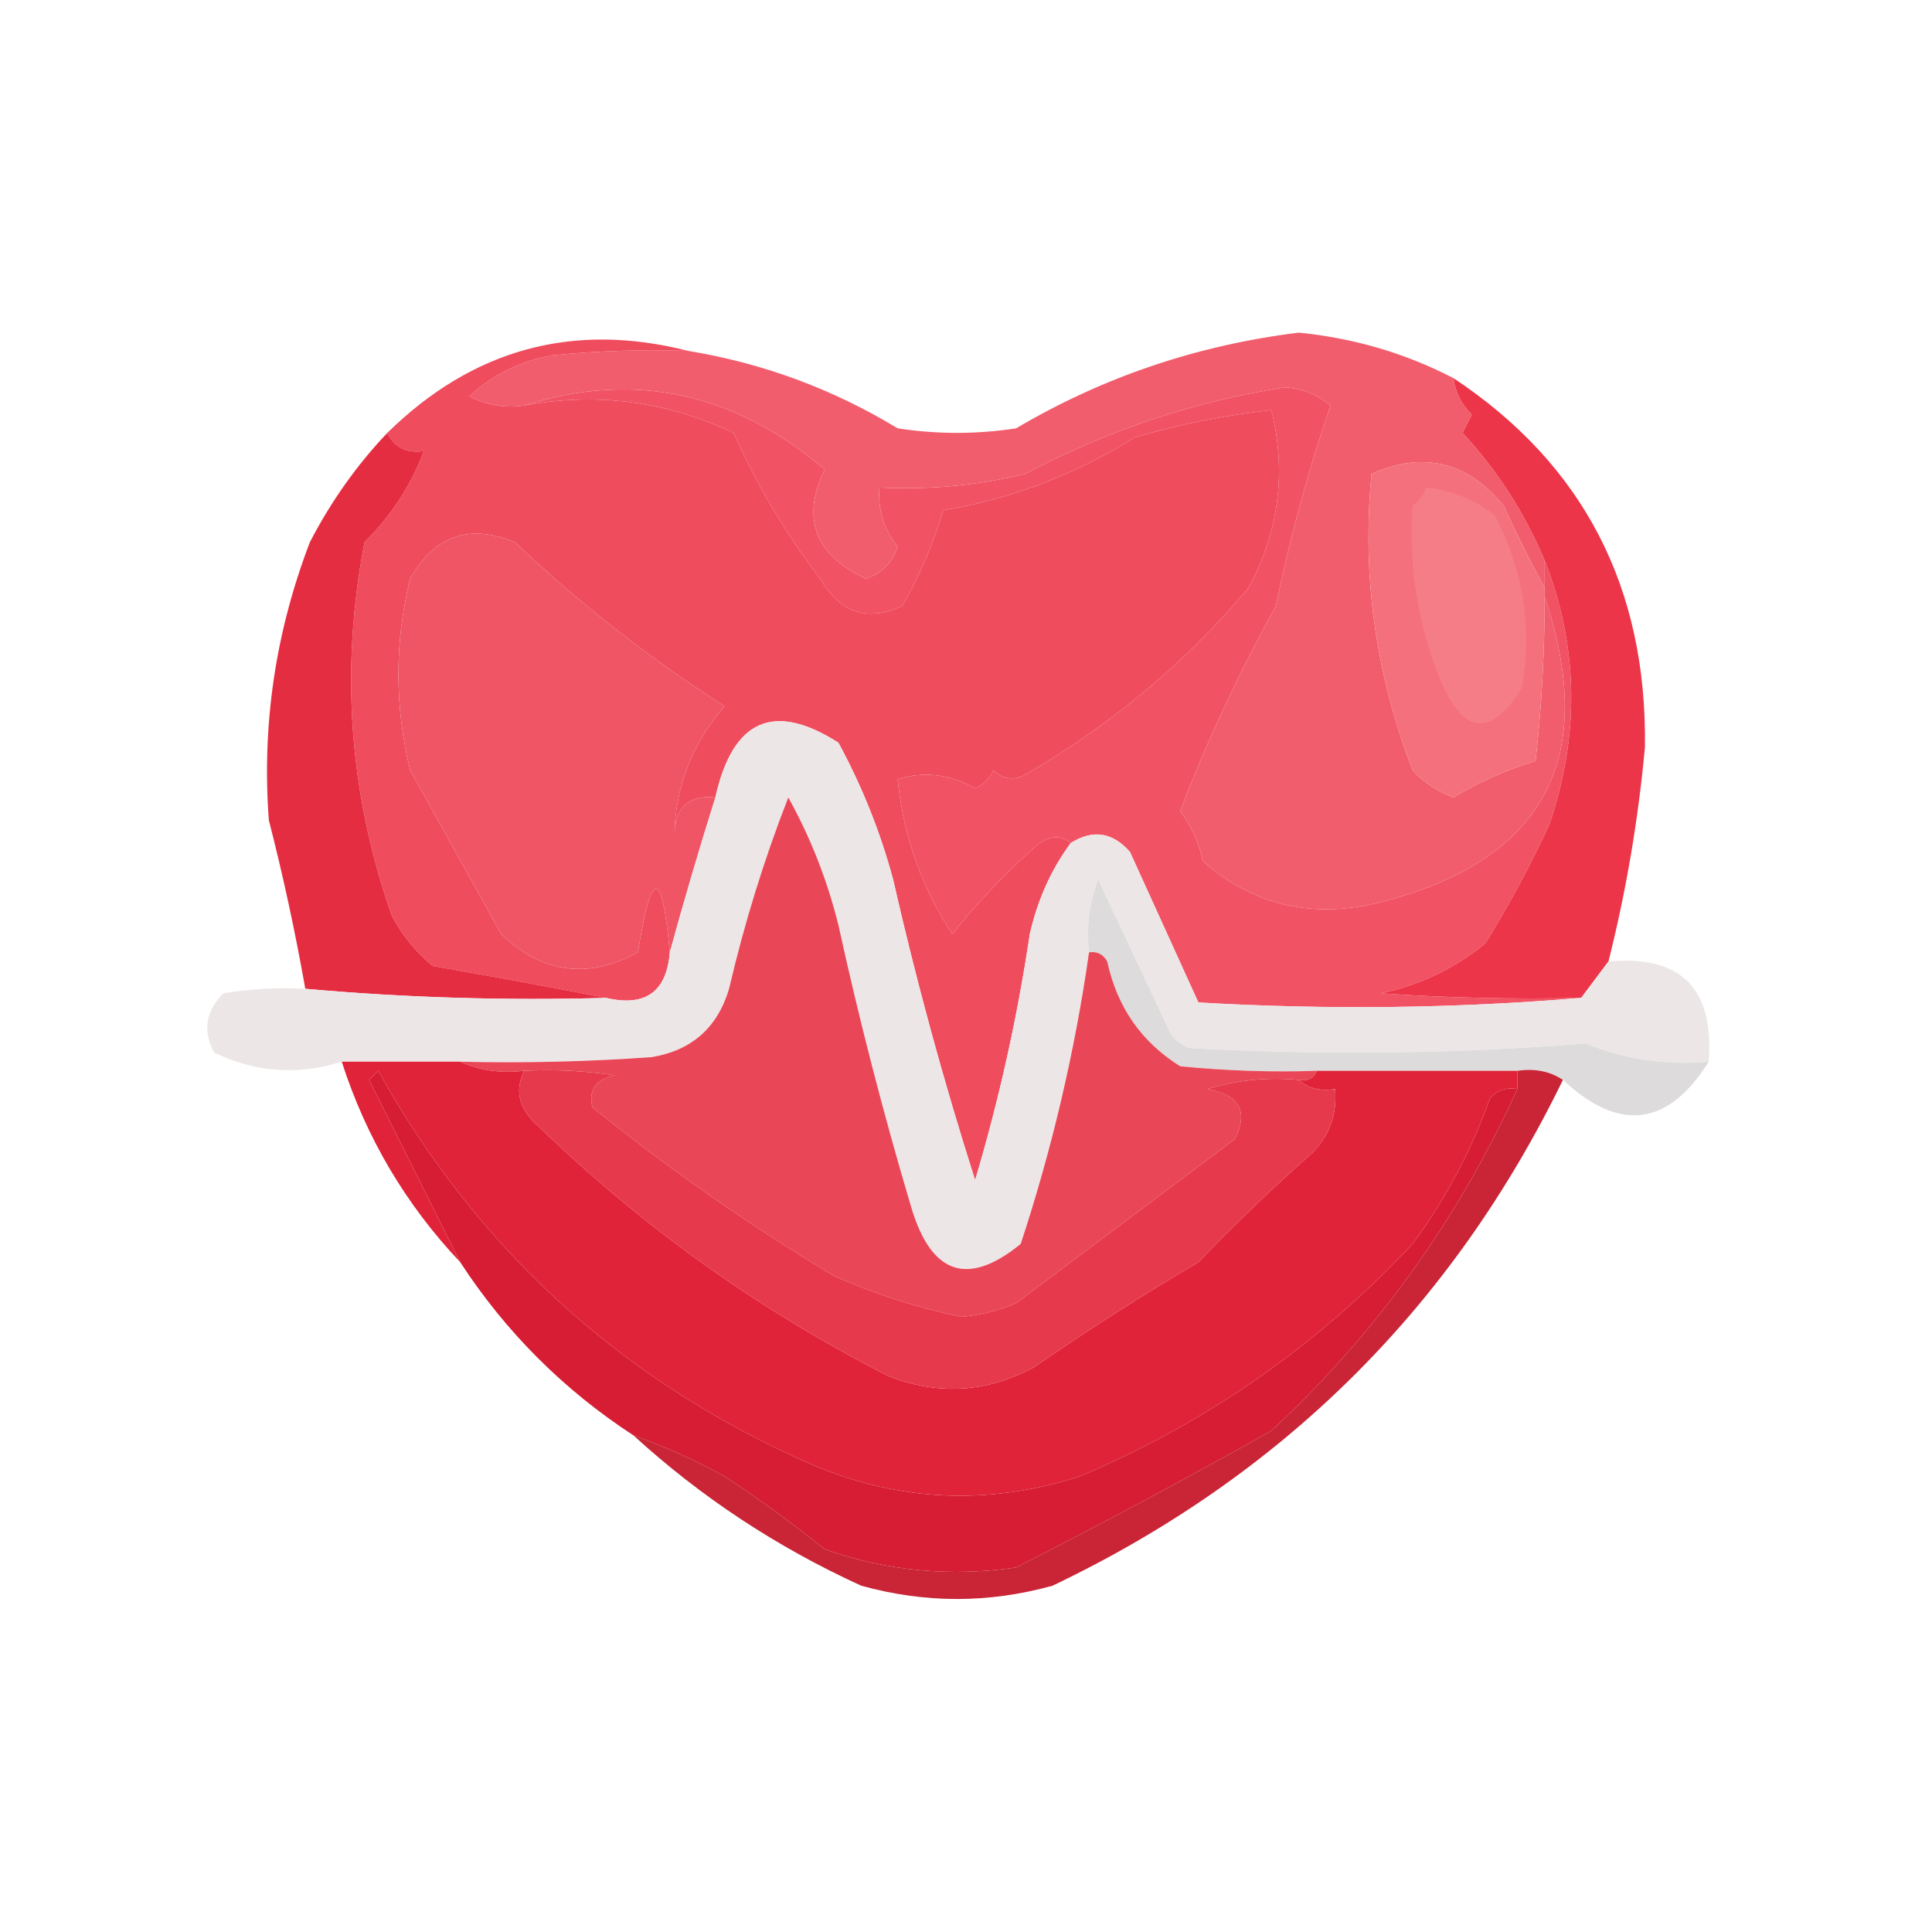
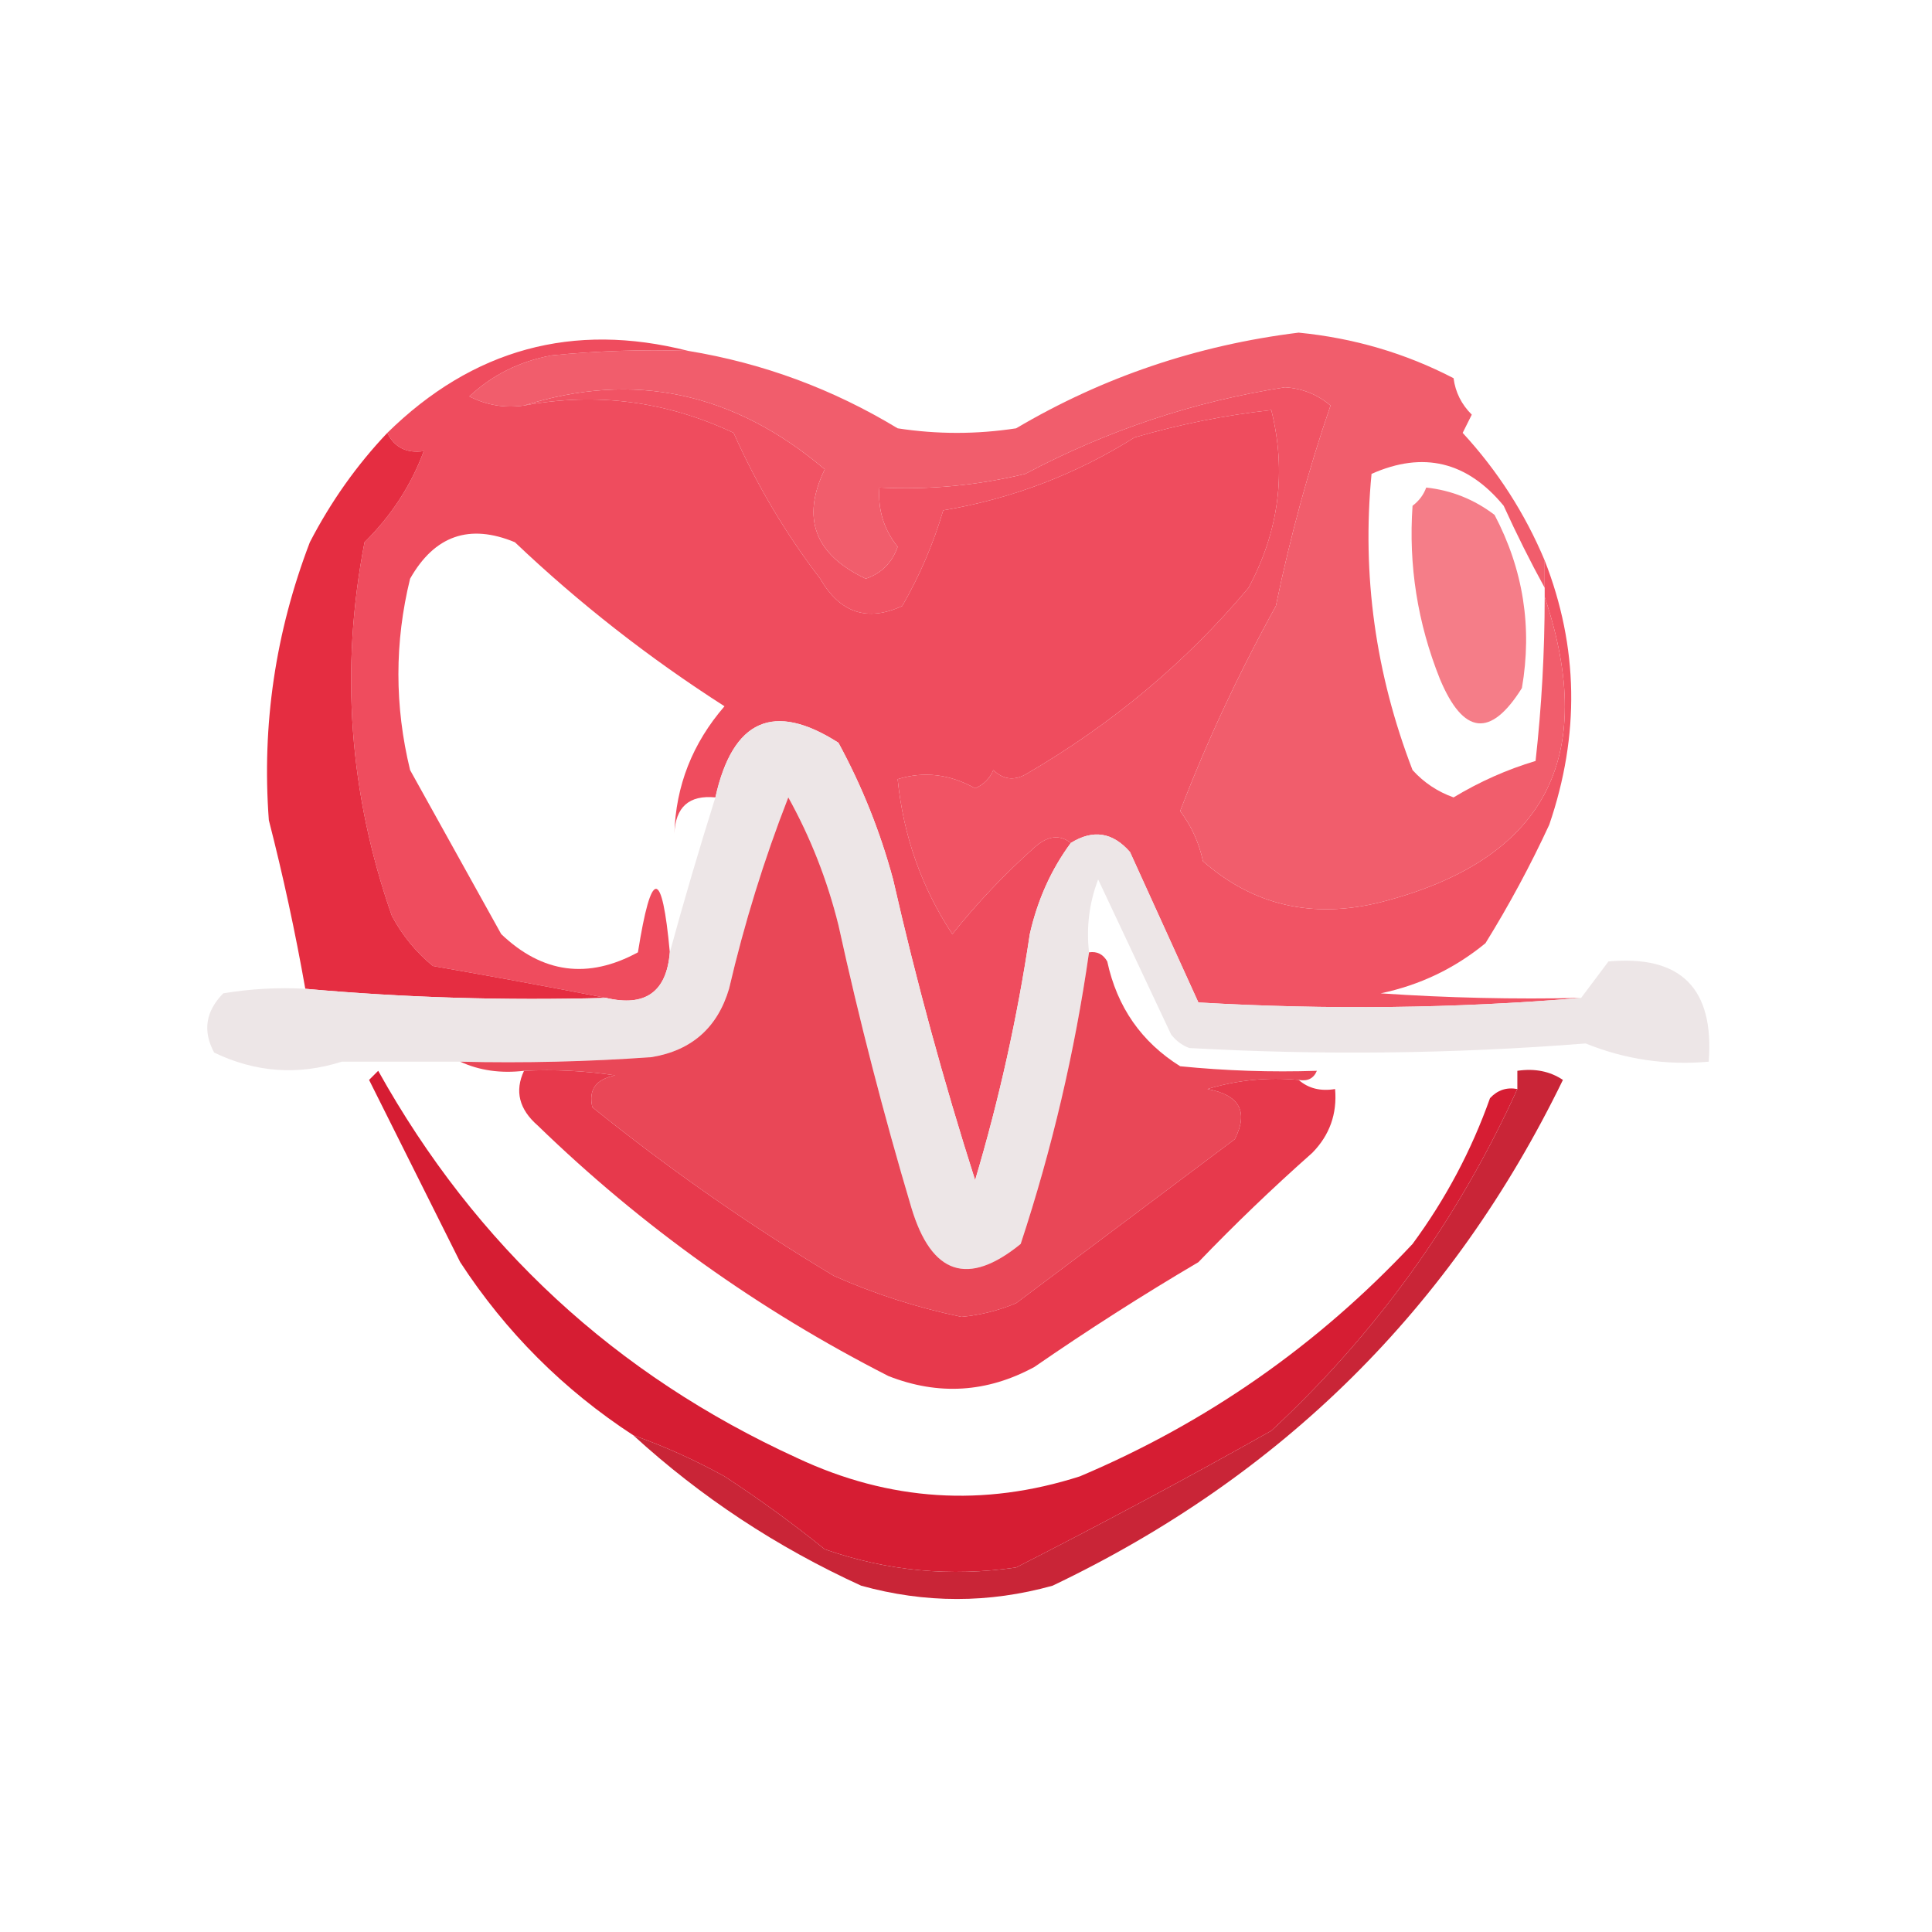
<svg xmlns="http://www.w3.org/2000/svg" version="1.1" width="212px" height="212px" style="shape-rendering:geometricPrecision; text-rendering:geometricPrecision; image-rendering:optimizeQuality; fill-rule:evenodd; clip-rule:evenodd">
  <g>
    <path style="opacity:1" fill="#f15364" d="M 169.5,65.5 C 169.5,65.167 169.5,64.833 169.5,64.5C 169.5,63.5 169.5,62.5 169.5,61.5C 173.21,70.981 173.376,80.648 170,90.5C 167.921,94.993 165.588,99.326 163,103.5C 159.628,106.269 155.795,108.102 151.5,109C 158.826,109.5 166.159,109.666 173.5,109.5C 159.673,110.661 145.673,110.827 131.5,110C 129.004,104.517 126.504,99.017 124,93.5C 122.102,91.316 119.936,90.983 117.5,92.5C 116.279,91.535 114.946,91.702 113.5,93C 110.219,95.928 107.219,99.095 104.5,102.5C 101.129,97.403 99.129,91.736 98.5,85.5C 101.375,84.605 104.208,84.938 107,86.5C 107.945,86.095 108.612,85.428 109,84.5C 110.049,85.517 111.216,85.684 112.5,85C 121.991,79.489 130.158,72.655 137,64.5C 140.353,58.266 141.186,51.766 139.5,45C 134.497,45.545 129.497,46.545 124.5,48C 118.041,52.062 111.041,54.728 103.5,56C 102.428,59.649 100.928,63.149 99,66.5C 95.169,68.26 92.169,67.26 90,63.5C 86.199,58.535 83.032,53.201 80.5,47.5C 73.121,44.022 65.454,43.022 57.5,44.5C 69.51,40.695 80.51,43.029 90.5,51.5C 87.902,56.863 89.402,60.863 95,63.5C 96.714,62.924 97.881,61.757 98.5,60C 96.984,58.103 96.317,55.936 96.5,53.5C 101.913,53.771 107.246,53.271 112.5,52C 121.542,47.208 131.042,44.042 141,42.5C 142.895,42.615 144.562,43.282 146,44.5C 143.589,51.506 141.589,58.84 140,66.5C 135.866,73.998 132.366,81.498 129.5,89C 130.742,90.651 131.576,92.484 132,94.5C 137.541,99.361 144.041,100.861 151.5,99C 169.435,94.412 175.435,83.245 169.5,65.5 Z" />
  </g>
  <g>
    <path style="opacity:1" fill="#f15d6c" d="M 159.5,41.5 C 159.703,43.044 160.37,44.378 161.5,45.5C 161.167,46.167 160.833,46.833 160.5,47.5C 164.329,51.657 167.329,56.324 169.5,61.5C 169.5,62.5 169.5,63.5 169.5,64.5C 167.917,61.613 166.417,58.613 165,55.5C 161.002,50.642 156.169,49.476 150.5,52C 149.429,63.09 150.929,73.923 155,84.5C 156.242,85.872 157.742,86.872 159.5,87.5C 162.37,85.77 165.37,84.436 168.5,83.5C 169.165,77.523 169.498,71.523 169.5,65.5C 175.435,83.245 169.435,94.412 151.5,99C 144.041,100.861 137.541,99.361 132,94.5C 131.576,92.484 130.742,90.651 129.5,89C 132.366,81.498 135.866,73.998 140,66.5C 141.589,58.84 143.589,51.506 146,44.5C 144.562,43.282 142.895,42.615 141,42.5C 131.042,44.042 121.542,47.208 112.5,52C 107.246,53.271 101.913,53.771 96.5,53.5C 96.317,55.936 96.984,58.103 98.5,60C 97.881,61.757 96.714,62.924 95,63.5C 89.402,60.863 87.902,56.863 90.5,51.5C 80.51,43.029 69.51,40.695 57.5,44.5C 55.396,44.799 53.396,44.466 51.5,43.5C 53.995,41.157 56.995,39.657 60.5,39C 65.489,38.501 70.489,38.334 75.5,38.5C 83.705,39.846 91.372,42.68 98.5,47C 102.833,47.667 107.167,47.667 111.5,47C 121.012,41.381 131.345,37.881 142.5,36.5C 148.56,37.095 154.226,38.762 159.5,41.5 Z" />
  </g>
  <g>
    <path style="opacity:1" fill="#ef4c5e" d="M 75.5,38.5 C 70.489,38.334 65.489,38.501 60.5,39C 56.995,39.657 53.995,41.157 51.5,43.5C 53.396,44.466 55.396,44.799 57.5,44.5C 65.454,43.022 73.121,44.022 80.5,47.5C 83.032,53.201 86.199,58.535 90,63.5C 92.169,67.26 95.169,68.26 99,66.5C 100.928,63.149 102.428,59.649 103.5,56C 111.041,54.728 118.041,52.062 124.5,48C 129.497,46.545 134.497,45.545 139.5,45C 141.186,51.766 140.353,58.266 137,64.5C 130.158,72.655 121.991,79.489 112.5,85C 111.216,85.684 110.049,85.517 109,84.5C 108.612,85.428 107.945,86.095 107,86.5C 104.208,84.938 101.375,84.605 98.5,85.5C 99.129,91.736 101.129,97.403 104.5,102.5C 107.219,99.095 110.219,95.928 113.5,93C 114.946,91.702 116.279,91.535 117.5,92.5C 115.352,95.403 113.852,98.736 113,102.5C 111.638,111.645 109.638,120.645 107,129.5C 103.53,118.619 100.53,107.619 98,96.5C 96.587,91.261 94.587,86.261 92,81.5C 84.901,76.958 80.401,78.958 78.5,87.5C 75.612,87.22 74.112,88.553 74,91.5C 74.148,86.23 75.982,81.564 79.5,77.5C 71.196,72.182 63.529,66.182 56.5,59.5C 51.515,57.431 47.682,58.764 45,63.5C 43.29,70.471 43.29,77.471 45,84.5C 48.333,90.5 51.667,96.5 55,102.5C 59.519,106.812 64.519,107.479 70,104.5C 71.476,95.21 72.643,95.21 73.5,104.5C 73.146,108.846 70.813,110.513 66.5,109.5C 60.316,108.299 53.983,107.132 47.5,106C 45.652,104.482 44.152,102.649 43,100.5C 38.309,87.115 37.309,73.448 40,59.5C 42.952,56.576 45.118,53.242 46.5,49.5C 44.62,49.771 43.287,49.104 42.5,47.5C 51.876,38.295 62.876,35.295 75.5,38.5 Z" />
  </g>
  <g>
-     <path style="opacity:1" fill="#f4707d" d="M 169.5,64.5 C 169.5,64.833 169.5,65.167 169.5,65.5C 169.498,71.523 169.165,77.523 168.5,83.5C 165.37,84.436 162.37,85.77 159.5,87.5C 157.742,86.872 156.242,85.872 155,84.5C 150.929,73.923 149.429,63.09 150.5,52C 156.169,49.476 161.002,50.642 165,55.5C 166.417,58.613 167.917,61.613 169.5,64.5 Z" />
-   </g>
+     </g>
  <g>
    <path style="opacity:1" fill="#f57d88" d="M 156.5,53.5 C 159.265,53.798 161.765,54.798 164,56.5C 167.151,62.488 168.151,68.822 167,75.5C 163.572,80.983 160.572,80.649 158,74.5C 155.546,68.363 154.546,62.029 155,55.5C 155.717,54.956 156.217,54.289 156.5,53.5 Z" />
  </g>
  <g>
-     <path style="opacity:1" fill="#ef5565" d="M 78.5,87.5 C 76.696,93.236 75.029,98.902 73.5,104.5C 72.643,95.21 71.476,95.21 70,104.5C 64.519,107.479 59.519,106.812 55,102.5C 51.667,96.5 48.333,90.5 45,84.5C 43.29,77.471 43.29,70.471 45,63.5C 47.682,58.764 51.515,57.431 56.5,59.5C 63.529,66.182 71.196,72.182 79.5,77.5C 75.982,81.564 74.148,86.23 74,91.5C 74.112,88.553 75.612,87.22 78.5,87.5 Z" />
-   </g>
+     </g>
  <g>
-     <path style="opacity:0.997" fill="#ed3549" d="M 159.5,41.5 C 173.745,50.96 180.745,64.46 180.5,82C 179.766,89.983 178.432,97.817 176.5,105.5C 175.5,106.833 174.5,108.167 173.5,109.5C 166.159,109.666 158.826,109.5 151.5,109C 155.795,108.102 159.628,106.269 163,103.5C 165.588,99.326 167.921,94.993 170,90.5C 173.376,80.648 173.21,70.981 169.5,61.5C 167.329,56.324 164.329,51.657 160.5,47.5C 160.833,46.833 161.167,46.167 161.5,45.5C 160.37,44.378 159.703,43.044 159.5,41.5 Z" />
-   </g>
+     </g>
  <g>
    <path style="opacity:0.999" fill="#e52d41" d="M 42.5,47.5 C 43.287,49.104 44.62,49.771 46.5,49.5C 45.118,53.242 42.952,56.576 40,59.5C 37.309,73.448 38.309,87.115 43,100.5C 44.152,102.649 45.652,104.482 47.5,106C 53.983,107.132 60.316,108.299 66.5,109.5C 55.419,109.81 44.419,109.477 33.5,108.5C 32.4,102.268 31.066,96.101 29.5,90C 28.72,79.546 30.22,69.379 34,59.5C 36.308,55.042 39.141,51.042 42.5,47.5 Z" />
  </g>
  <g>
    <path style="opacity:1" fill="#ede6e7" d="M 117.5,92.5 C 119.936,90.983 122.102,91.316 124,93.5C 126.504,99.017 129.004,104.517 131.5,110C 145.673,110.827 159.673,110.661 173.5,109.5C 174.5,108.167 175.5,106.833 176.5,105.5C 184.449,104.782 188.116,108.449 187.5,116.5C 182.811,116.916 178.311,116.249 174,114.5C 159.533,115.642 145.033,115.808 130.5,115C 129.692,114.692 129.025,114.192 128.5,113.5C 125.826,107.799 123.159,102.132 120.5,96.5C 119.52,99.087 119.187,101.753 119.5,104.5C 117.942,115.396 115.442,126.063 112,136.5C 106.21,141.212 102.21,139.879 100,132.5C 96.954,122.269 94.287,111.935 92,101.5C 90.768,96.548 88.935,91.882 86.5,87.5C 83.841,94.312 81.675,101.312 80,108.5C 78.73,112.77 75.896,115.27 71.5,116C 64.508,116.5 57.508,116.666 50.5,116.5C 46.167,116.5 41.833,116.5 37.5,116.5C 32.712,118.022 28.046,117.688 23.5,115.5C 22.224,113.139 22.558,110.972 24.5,109C 27.482,108.502 30.482,108.335 33.5,108.5C 44.419,109.477 55.419,109.81 66.5,109.5C 70.813,110.513 73.146,108.846 73.5,104.5C 75.029,98.902 76.696,93.236 78.5,87.5C 80.401,78.958 84.901,76.958 92,81.5C 94.587,86.261 96.587,91.261 98,96.5C 100.53,107.619 103.53,118.619 107,129.5C 109.638,120.645 111.638,111.645 113,102.5C 113.852,98.736 115.352,95.403 117.5,92.5 Z" />
  </g>
  <g>
-     <path style="opacity:1" fill="#dddbdb" d="M 187.5,116.5 C 183.042,123.61 177.708,124.276 171.5,118.5C 170.081,117.549 168.415,117.216 166.5,117.5C 159.167,117.5 151.833,117.5 144.5,117.5C 139.489,117.666 134.489,117.499 129.5,117C 125.244,114.336 122.577,110.502 121.5,105.5C 121.043,104.702 120.376,104.369 119.5,104.5C 119.187,101.753 119.52,99.087 120.5,96.5C 123.159,102.132 125.826,107.799 128.5,113.5C 129.025,114.192 129.692,114.692 130.5,115C 145.033,115.808 159.533,115.642 174,114.5C 178.311,116.249 182.811,116.916 187.5,116.5 Z" />
-   </g>
+     </g>
  <g>
    <path style="opacity:1" fill="#e94757" d="M 119.5,104.5 C 120.376,104.369 121.043,104.702 121.5,105.5C 122.577,110.502 125.244,114.336 129.5,117C 134.489,117.499 139.489,117.666 144.5,117.5C 144.158,118.338 143.492,118.672 142.5,118.5C 139.102,118.18 135.768,118.513 132.5,119.5C 136.021,120.15 137.021,121.983 135.5,125C 127.494,131.008 119.494,137.008 111.5,143C 109.577,143.808 107.577,144.308 105.5,144.5C 100.63,143.487 95.963,141.987 91.5,140C 82.264,134.461 73.43,128.294 65,121.5C 64.552,119.591 65.385,118.424 67.5,118C 64.183,117.502 60.85,117.335 57.5,117.5C 54.941,117.802 52.607,117.468 50.5,116.5C 57.508,116.666 64.508,116.5 71.5,116C 75.896,115.27 78.73,112.77 80,108.5C 81.675,101.312 83.841,94.312 86.5,87.5C 88.935,91.882 90.768,96.548 92,101.5C 94.287,111.935 96.954,122.269 100,132.5C 102.21,139.879 106.21,141.212 112,136.5C 115.442,126.063 117.942,115.396 119.5,104.5 Z" />
  </g>
  <g>
    <path style="opacity:1" fill="#d61d33" d="M 166.5,119.5 C 159.975,133.847 150.975,146.347 139.5,157C 130.282,162.186 120.949,167.186 111.5,172C 104.302,173.054 97.302,172.388 90.5,170C 86.977,167.155 83.311,164.489 79.5,162C 76.222,160.191 72.889,158.691 69.5,157.5C 61.833,152.5 55.5,146.167 50.5,138.5C 47.214,131.929 43.881,125.262 40.5,118.5C 40.833,118.167 41.167,117.833 41.5,117.5C 52.215,136.716 67.548,150.883 87.5,160C 97.584,164.727 107.917,165.394 118.5,162C 132.433,156.109 144.6,147.609 155,136.5C 158.632,131.569 161.465,126.235 163.5,120.5C 164.325,119.614 165.325,119.281 166.5,119.5 Z" />
  </g>
  <g>
-     <path style="opacity:1" fill="#e02339" d="M 37.5,116.5 C 41.833,116.5 46.167,116.5 50.5,116.5C 52.607,117.468 54.941,117.802 57.5,117.5C 56.46,119.719 56.96,121.719 59,123.5C 70.418,134.574 83.251,143.741 97.5,151C 102.984,153.148 108.317,152.815 113.5,150C 119.39,145.933 125.39,142.1 131.5,138.5C 135.462,134.373 139.629,130.373 144,126.5C 145.903,124.559 146.736,122.226 146.5,119.5C 144.901,119.768 143.568,119.434 142.5,118.5C 143.492,118.672 144.158,118.338 144.5,117.5C 151.833,117.5 159.167,117.5 166.5,117.5C 166.5,118.167 166.5,118.833 166.5,119.5C 165.325,119.281 164.325,119.614 163.5,120.5C 161.465,126.235 158.632,131.569 155,136.5C 144.6,147.609 132.433,156.109 118.5,162C 107.917,165.394 97.584,164.727 87.5,160C 67.548,150.883 52.215,136.716 41.5,117.5C 41.167,117.833 40.833,118.167 40.5,118.5C 43.881,125.262 47.214,131.929 50.5,138.5C 44.517,132.174 40.184,124.841 37.5,116.5 Z" />
-   </g>
+     </g>
  <g>
    <path style="opacity:1" fill="#e7394c" d="M 57.5,117.5 C 60.85,117.335 64.183,117.502 67.5,118C 65.385,118.424 64.552,119.591 65,121.5C 73.43,128.294 82.264,134.461 91.5,140C 95.963,141.987 100.63,143.487 105.5,144.5C 107.577,144.308 109.577,143.808 111.5,143C 119.494,137.008 127.494,131.008 135.5,125C 137.021,121.983 136.021,120.15 132.5,119.5C 135.768,118.513 139.102,118.18 142.5,118.5C 143.568,119.434 144.901,119.768 146.5,119.5C 146.736,122.226 145.903,124.559 144,126.5C 139.629,130.373 135.462,134.373 131.5,138.5C 125.39,142.1 119.39,145.933 113.5,150C 108.317,152.815 102.984,153.148 97.5,151C 83.251,143.741 70.418,134.574 59,123.5C 56.96,121.719 56.46,119.719 57.5,117.5 Z" />
  </g>
  <g>
    <path style="opacity:0.999" fill="#c92537" d="M 166.5,117.5 C 168.415,117.216 170.081,117.549 171.5,118.5C 159.346,143.487 140.679,161.987 115.5,174C 108.509,175.946 101.509,175.946 94.5,174C 85.228,169.763 76.895,164.263 69.5,157.5C 72.889,158.691 76.222,160.191 79.5,162C 83.311,164.489 86.977,167.155 90.5,170C 97.302,172.388 104.302,173.054 111.5,172C 120.949,167.186 130.282,162.186 139.5,157C 150.975,146.347 159.975,133.847 166.5,119.5C 166.5,118.833 166.5,118.167 166.5,117.5 Z" />
  </g>
</svg>